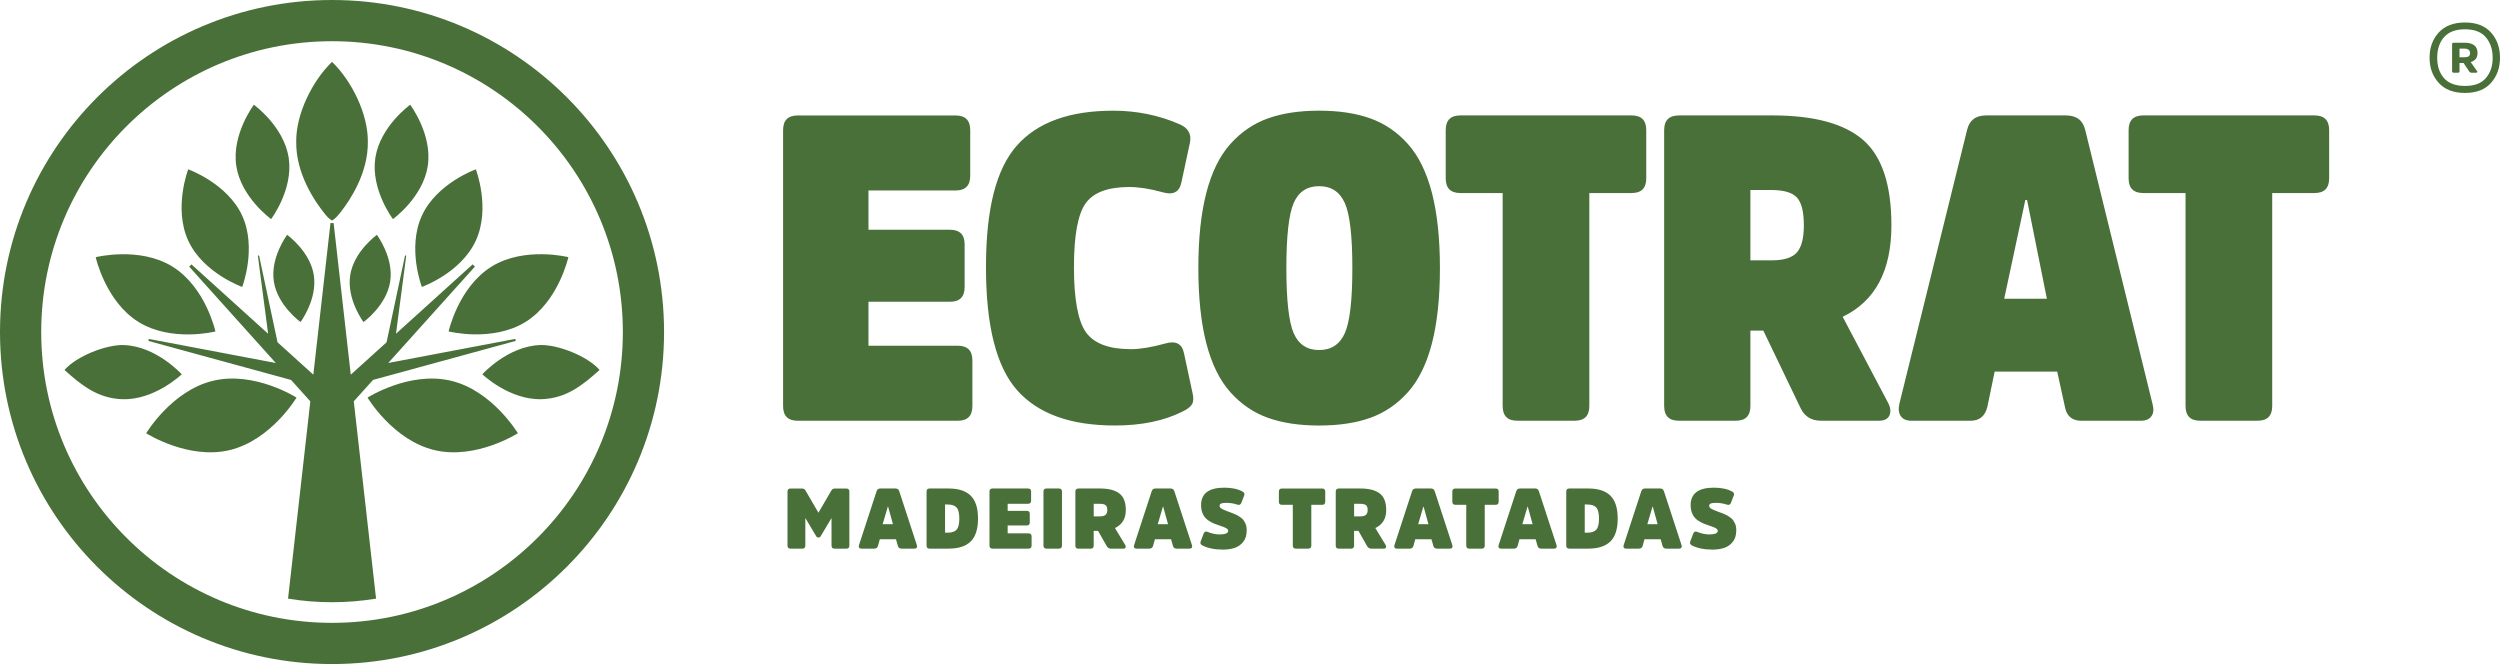
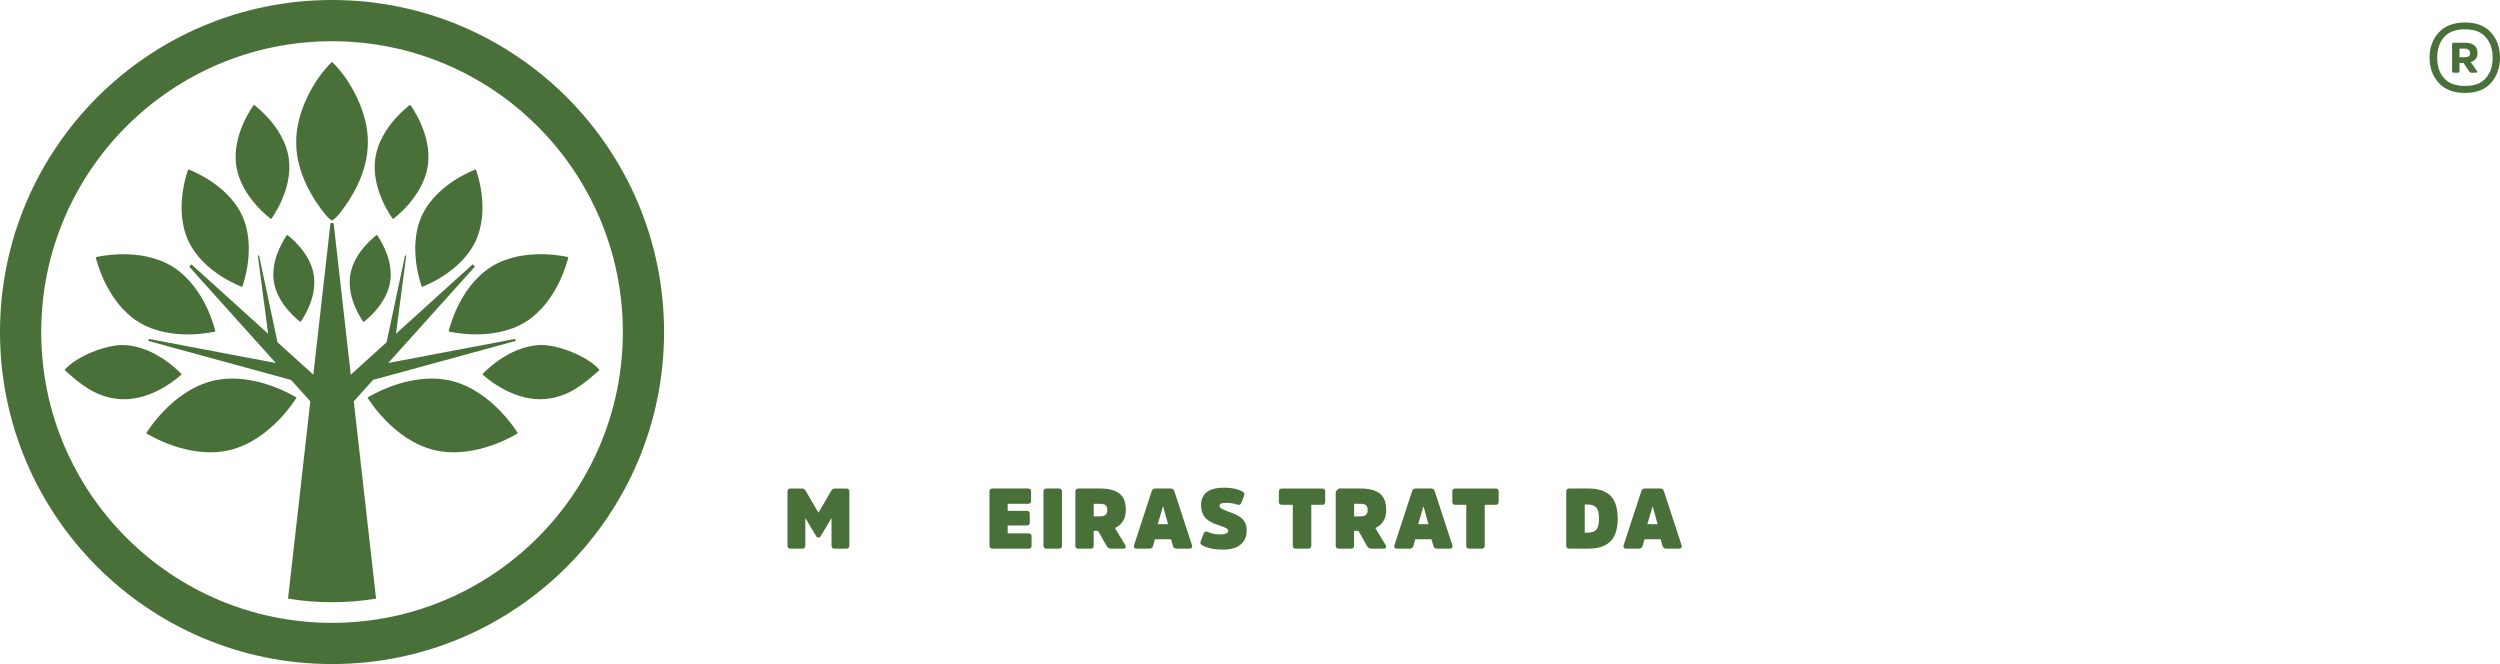
<svg xmlns="http://www.w3.org/2000/svg" id="Layer_2" data-name="Layer 2" viewBox="0 0 754 200.28">
  <defs>
    <style>
      .cls-1, .cls-2 {
        fill: #497039;
        stroke-width: 0px;
      }

      .cls-2 {
        fill-rule: evenodd;
      }
    </style>
  </defs>
  <g id="Camada_1" data-name="Camada 1">
    <g>
      <g>
        <path class="cls-2" d="M100.14,0c55.31,0,100.14,44.84,100.14,100.14s-44.83,100.14-100.14,100.14S0,155.45,0,100.14,44.84,0,100.14,0h0ZM86.87,180.55c4.32.71,8.75,1.08,13.28,1.08s8.95-.37,13.27-1.08l-6.72-59.51,5.81-6.46,43.04-11.77-.14-.6-38.31,7.26,26.13-29.06-.68-.68-23.12,20.92,3.09-23.55-.36-.06-5.57,26.19-10.8,9.77-5.17-45.73h-.95l-5.17,45.73-10.8-9.77-5.57-26.19-.36.06,3.09,23.55-23.12-20.91-.68.68,26.12,29.06-38.3-7.26-.14.6,43.04,11.77,5.81,6.46-6.72,59.51h0ZM87.08,47.63c-1.44-9.52-10.51-16.04-10.51-16.04,0,0-6.74,8.92-5.31,18.44,1.44,9.52,10.51,16.04,10.51,16.04,0,0,6.74-8.92,5.31-18.44h0ZM113.2,47.63c-1.44,9.52,5.31,18.44,5.31,18.44,0,0,9.07-6.52,10.51-16.04,1.44-9.52-5.31-18.44-5.31-18.44,0,0-9.07,6.52-10.51,16.04h0ZM105.62,83.04c-1.12,7.26,4.01,14.09,4.01,14.09,0,0,6.94-4.95,8.05-12.22,1.12-7.26-4.01-14.08-4.01-14.08,0,0-6.94,4.95-8.06,12.22h0ZM135.99,114.83c-12.52-2.97-25.14,5.09-25.14,5.09,0,0,7.68,12.87,20.2,15.84,12.52,2.97,25.14-5.09,25.14-5.09,0,0-7.68-12.87-20.2-15.84h0ZM162.85,104.07c-9.76.36-17.38,8.81-17.38,8.81,0,0,8.21,7.87,17.98,7.51,7.36-.27,12.25-4.2,17.38-8.81-3.59-4.15-12.59-7.71-17.98-7.52h0ZM148.22,80.43c-9.97,6.19-12.92,19.53-12.92,19.53,0,0,13.22,3.32,23.2-2.86,9.97-6.19,12.92-19.54,12.92-19.54,0,0-13.22-3.32-23.2,2.86h0ZM127.24,65.04c-4.5,9.8-.01,21.5-.01,21.5,0,0,11.78-4.18,16.28-13.97,4.5-9.79.01-21.5.01-21.5,0,0-11.78,4.18-16.28,13.97h0ZM94.66,83.04c-1.12-7.26-8.06-12.22-8.06-12.22,0,0-5.13,6.82-4.01,14.08,1.12,7.26,8.05,12.22,8.05,12.22,0,0,5.12-6.82,4.01-14.09h0ZM64.29,114.83c-12.52,2.97-20.2,15.84-20.2,15.84,0,0,12.62,8.06,25.14,5.09,12.52-2.97,20.2-15.84,20.2-15.84,0,0-12.62-8.06-25.14-5.09h0ZM37.43,104.07c-5.4-.2-14.39,3.37-17.98,7.52,5.14,4.61,10.02,8.54,17.38,8.81,9.77.36,17.98-7.51,17.98-7.51,0,0-7.62-8.45-17.38-8.81h0ZM52.06,80.43c-9.97-6.19-23.2-2.86-23.2-2.86,0,0,2.95,13.35,12.92,19.54,9.98,6.19,23.2,2.86,23.2,2.86,0,0-2.95-13.35-12.92-19.53h0ZM73.04,65.04c-4.5-9.79-16.28-13.97-16.28-13.97,0,0-4.49,11.7.01,21.5,4.5,9.79,16.28,13.97,16.28,13.97,0,0,4.49-11.7-.01-21.5h0ZM89.34,42.77c-.13,9.61,5.62,17.99,8.54,21.62.75.93,1.21,1.48,2.26,2.14.97-.57,1.72-1.45,2.48-2.4,2.98-3.76,8.45-11.97,8.32-21.35.11-8.29-4.82-18.37-10.8-24.12-5.98,5.75-10.92,15.83-10.8,24.12h0ZM100.14,12.43C51.7,12.43,12.43,51.7,12.43,100.14s39.27,87.71,87.71,87.71,87.71-39.27,87.71-87.71S148.58,12.43,100.14,12.43Z" />
-         <path class="cls-2" d="M286.51,91h-24.58v13.27h26.92c2.95,0,4.42,1.47,4.42,4.42v13.79c0,2.95-1.47,4.42-4.42,4.42h-48.25c-2.95,0-4.42-1.47-4.42-4.42V39.24c0-2.95,1.47-4.42,4.42-4.42h47.6c2.95,0,4.42,1.47,4.42,4.42v13.79c0,2.95-1.47,4.42-4.42,4.42h-26.27v11.84h24.58c2.95,0,4.42,1.47,4.42,4.42v12.88c0,2.95-1.47,4.42-4.42,4.42h0ZM341.08,105.31c2.77,0,6.2-.56,10.28-1.69,3.21-.95,5.12,0,5.72,2.86l2.6,12.1c.35,1.47.28,2.6-.2,3.38-.48.78-1.45,1.52-2.93,2.21-5.55,2.77-12.31,4.16-20.29,4.16-13.35,0-23.17-3.53-29.46-10.6-6.29-7.07-9.43-19.44-9.43-37.13s3.1-29.66,9.3-36.68c6.2-7.02,15.89-10.54,29.07-10.54,7.02,0,13.66,1.34,19.9,4.03,2.69,1.13,3.77,2.99,3.25,5.59l-2.6,12.1c-.61,2.86-2.51,3.81-5.72,2.86-3.73-1.04-7.07-1.56-10.02-1.56-6.42,0-10.8,1.65-13.14,4.94-2.34,3.29-3.51,9.71-3.51,19.25s1.21,16.26,3.64,19.64c2.43,3.38,6.94,5.07,13.53,5.07h0ZM382.37,35.72c4.34-1.56,9.49-2.34,15.48-2.34s11.14.78,15.48,2.34c4.34,1.56,8.11,4.14,11.32,7.74,3.21,3.6,5.61,8.5,7.22,14.7,1.6,6.2,2.41,13.77,2.41,22.7s-.8,16.5-2.41,22.7c-1.6,6.2-4.01,11.1-7.22,14.7-3.21,3.6-6.98,6.18-11.32,7.74-4.34,1.56-9.49,2.34-15.48,2.34s-11.14-.78-15.48-2.34c-4.34-1.56-8.11-4.14-11.32-7.74-3.21-3.6-5.61-8.5-7.22-14.7-1.6-6.2-2.41-13.77-2.41-22.7s.8-16.5,2.41-22.7c1.6-6.2,4.01-11.1,7.22-14.7,3.21-3.6,6.98-6.18,11.32-7.74h0ZM390.18,100.5c1.47,3.38,4.03,5.07,7.67,5.07s6.22-1.69,7.74-5.07c1.52-3.38,2.28-9.93,2.28-19.64s-.76-16.26-2.28-19.64c-1.52-3.38-4.1-5.07-7.74-5.07s-6.2,1.69-7.67,5.07c-1.47,3.38-2.21,9.93-2.21,19.64s.74,16.26,2.21,19.64h0ZM436.03,53.8v-14.57c0-2.95,1.47-4.42,4.42-4.42h51.64c2.95,0,4.42,1.47,4.42,4.42v14.57c0,2.95-1.47,4.42-4.42,4.42h-12.75v64.25c0,2.95-1.47,4.42-4.42,4.42h-17.3c-2.95,0-4.42-1.47-4.42-4.42V58.22h-12.75c-2.95,0-4.42-1.47-4.42-4.42h0ZM527.92,78.52h6.37c3.73,0,6.29-.8,7.67-2.41,1.39-1.6,2.08-4.31,2.08-8.13,0-4.08-.69-6.87-2.08-8.39-1.39-1.52-3.95-2.28-7.67-2.28h-6.37v21.2h0ZM506.33,34.81h28.22c12.57,0,21.7,2.47,27.38,7.41,5.68,4.94,8.52,13.53,8.52,25.75,0,13.7-4.9,22.89-14.7,27.57l13.66,25.88c.78,1.47.93,2.75.46,3.84-.48,1.08-1.54,1.63-3.19,1.63h-17.43c-2.86,0-4.9-1.21-6.11-3.64l-11.32-23.54h-3.9v22.76c0,2.95-1.47,4.42-4.42,4.42h-17.17c-2.95,0-4.42-1.47-4.42-4.42V39.24c0-2.95,1.47-4.42,4.42-4.42h0ZM604.46,90.09h12.88l-5.98-29.78h-.52l-6.37,29.78h0ZM599,34.81h24.06c3.21,0,5.16,1.47,5.85,4.42l20.29,82.59c.43,1.56.33,2.8-.33,3.71-.65.91-1.71,1.37-3.19,1.37h-17.95c-2.77,0-4.42-1.39-4.94-4.16l-2.34-10.67h-18.86l-2.21,10.67c-.69,2.77-2.38,4.16-5.07,4.16h-17.82c-1.47,0-2.54-.46-3.19-1.37-.65-.91-.8-2.15-.46-3.71l20.42-82.59c.69-2.95,2.6-4.42,5.72-4.42h0ZM641.99,53.8c0,2.95,1.47,4.42,4.42,4.42h12.75v64.25c0,2.95,1.47,4.42,4.42,4.42h17.3c2.95,0,4.42-1.47,4.42-4.42V58.22h12.75c2.95,0,4.42-1.47,4.42-4.42v-14.57c0-2.95-1.47-4.42-4.42-4.42h-51.64c-2.95,0-4.42,1.47-4.42,4.42v14.57Z" />
        <g>
          <path class="cls-1" d="M246.84,162.12c-.29,0-.51-.13-.67-.38l-3.28-5.51v8.33c0,.61-.31.92-.92.92h-3.54c-.62,0-.92-.31-.92-.92v-16.3c0-.61.31-.92.92-.92h3.41c.5,0,.85.17,1.05.51l3.95,6.79,3.95-6.79c.21-.34.56-.51,1.05-.51h3.41c.61,0,.92.31.92.92v16.3c0,.61-.31.92-.92.92h-3.54c-.62,0-.92-.31-.92-.92v-8.33l-3.28,5.51c-.15.26-.38.38-.67.38Z" />
-           <path class="cls-1" d="M265.5,147.33h4.61c.55,0,.91.27,1.1.82l5.3,16.22c.12.32.11.59-.03.79-.14.21-.36.31-.67.31h-3.89c-.6,0-.97-.28-1.13-.85l-.56-1.97h-4.89l-.54,1.97c-.15.56-.53.85-1.13.85h-3.89c-.31,0-.53-.1-.67-.31-.14-.2-.15-.47-.03-.79l5.3-16.22c.19-.55.56-.82,1.1-.82ZM266.21,158.09h3.1l-1.46-5.28h-.08l-1.56,5.28Z" />
-           <path class="cls-1" d="M286.08,165.47h-5.71c-.62,0-.92-.31-.92-.92v-16.3c0-.61.31-.92.92-.92h5.71c3.01,0,5.24.73,6.7,2.18,1.46,1.45,2.19,3.75,2.19,6.89s-.73,5.44-2.19,6.89-3.69,2.18-6.7,2.18ZM285.82,152.15h-.79v8.51h.79c1.25,0,2.14-.3,2.69-.91.55-.61.82-1.72.82-3.34s-.27-2.74-.82-3.34c-.55-.61-1.44-.91-2.69-.91Z" />
          <path class="cls-1" d="M309.68,158.48h-5.77v2.38h6.3c.61,0,.92.31.92.92v2.77c0,.61-.31.92-.92.92h-10.86c-.62,0-.92-.31-.92-.92v-16.3c0-.61.31-.92.92-.92h10.71c.61,0,.92.31.92.92v2.77c0,.62-.31.92-.92.92h-6.15v2.13h5.77c.6,0,.9.31.9.92v2.59c0,.6-.3.9-.9.9Z" />
          <path class="cls-1" d="M314.71,164.55v-16.3c0-.61.31-.92.92-.92h3.74c.61,0,.92.31.92.92v16.3c0,.61-.31.92-.92.92h-3.74c-.62,0-.92-.31-.92-.92Z" />
          <path class="cls-1" d="M325.25,147.33h6.53c2.58,0,4.52.5,5.82,1.5,1.3,1,1.95,2.67,1.95,5.01,0,2.58-1.09,4.38-3.28,5.41l3.07,5.07c.19.31.23.58.13.81-.1.23-.32.35-.64.35h-3.74c-.56,0-.99-.25-1.28-.74l-2.64-4.64h-1.31v4.46c0,.61-.31.92-.92.92h-3.69c-.62,0-.92-.31-.92-.92v-16.3c0-.61.31-.92.92-.92ZM329.86,155.74h1.84c.8,0,1.38-.15,1.73-.46s.53-.79.53-1.43c0-.73-.17-1.23-.51-1.5-.34-.26-.92-.4-1.74-.4h-1.84v3.79Z" />
          <path class="cls-1" d="M348.47,147.33h4.61c.55,0,.91.27,1.1.82l5.3,16.22c.12.32.11.59-.03.79-.14.21-.36.31-.67.31h-3.89c-.6,0-.97-.28-1.13-.85l-.56-1.97h-4.89l-.54,1.97c-.15.56-.53.85-1.13.85h-3.89c-.31,0-.53-.1-.67-.31-.14-.2-.15-.47-.03-.79l5.3-16.22c.19-.55.56-.82,1.1-.82ZM349.18,158.09h3.1l-1.46-5.28h-.08l-1.56,5.28Z" />
          <path class="cls-1" d="M375.99,160.12c0,1.32-.34,2.41-1.02,3.28-.68.87-1.54,1.48-2.57,1.83-1.03.35-2.21.53-3.52.53-2.58,0-4.67-.43-6.28-1.28-.51-.26-.67-.64-.49-1.15l.9-2.38c.24-.6.63-.78,1.18-.54,1.25.51,2.46.77,3.64.77,1.73,0,2.59-.36,2.59-1.08,0-.31-.2-.57-.59-.79-.39-.22-1.05-.49-1.97-.79-.67-.22-1.22-.42-1.67-.6-.44-.18-.94-.44-1.49-.78-.55-.34-.98-.71-1.31-1.11-.32-.4-.6-.91-.82-1.54-.22-.62-.33-1.33-.33-2.11,0-3.54,2.33-5.3,7-5.3,2.25,0,4.1.39,5.53,1.18.51.27.67.66.49,1.15l-.87,2.25c-.22.55-.61.73-1.18.54-1.08-.36-2.2-.54-3.38-.54-.65,0-1.14.06-1.49.18-.34.12-.51.37-.51.74,0,.31.19.58.58.82.38.24,1.04.53,1.96.87.55.21.92.35,1.13.42s.54.21,1,.41c.46.2.79.36.99.5.2.14.46.32.81.56.34.24.59.48.74.72s.32.52.5.85c.18.32.3.69.37,1.09.07.4.1.84.1,1.32Z" />
          <path class="cls-1" d="M385.71,151.33v-3.07c0-.61.31-.92.92-.92h12.14c.62,0,.92.31.92.92v3.07c0,.61-.31.92-.92.92h-3.28v12.3c0,.61-.31.92-.92.92h-3.74c-.61,0-.92-.31-.92-.92v-12.3h-3.28c-.62,0-.92-.31-.92-.92Z" />
-           <path class="cls-1" d="M403.78,147.33h6.53c2.58,0,4.52.5,5.82,1.5,1.3,1,1.95,2.67,1.95,5.01,0,2.58-1.09,4.38-3.28,5.41l3.07,5.07c.19.31.23.58.13.81-.1.23-.32.35-.64.35h-3.74c-.56,0-.99-.25-1.28-.74l-2.64-4.64h-1.31v4.46c0,.61-.31.92-.92.92h-3.69c-.62,0-.92-.31-.92-.92v-16.3c0-.61.31-.92.92-.92ZM408.39,155.74h1.84c.8,0,1.38-.15,1.73-.46s.53-.79.53-1.43c0-.73-.17-1.23-.51-1.5-.34-.26-.92-.4-1.74-.4h-1.84v3.79Z" />
+           <path class="cls-1" d="M403.78,147.33h6.53c2.58,0,4.52.5,5.82,1.5,1.3,1,1.95,2.67,1.95,5.01,0,2.58-1.09,4.38-3.28,5.41l3.07,5.07c.19.31.23.58.13.81-.1.23-.32.35-.64.35h-3.74c-.56,0-.99-.25-1.28-.74l-2.64-4.64h-1.31v4.46c0,.61-.31.92-.92.92h-3.69c-.62,0-.92-.31-.92-.92v-16.3ZM408.39,155.74h1.84c.8,0,1.38-.15,1.73-.46s.53-.79.53-1.43c0-.73-.17-1.23-.51-1.5-.34-.26-.92-.4-1.74-.4h-1.84v3.79Z" />
          <path class="cls-1" d="M427,147.33h4.61c.55,0,.91.27,1.1.82l5.3,16.22c.12.32.11.59-.03.79-.14.21-.36.31-.67.31h-3.89c-.6,0-.97-.28-1.13-.85l-.56-1.97h-4.89l-.54,1.97c-.15.56-.53.85-1.13.85h-3.89c-.31,0-.53-.1-.67-.31-.14-.2-.15-.47-.03-.79l5.3-16.22c.19-.55.56-.82,1.1-.82ZM427.72,158.09h3.1l-1.46-5.28h-.08l-1.56,5.28Z" />
          <path class="cls-1" d="M438.02,151.33v-3.07c0-.61.31-.92.92-.92h12.14c.62,0,.92.31.92.92v3.07c0,.61-.31.92-.92.92h-3.28v12.3c0,.61-.31.92-.92.92h-3.74c-.61,0-.92-.31-.92-.92v-12.3h-3.28c-.62,0-.92-.31-.92-.92Z" />
-           <path class="cls-1" d="M458.42,147.33h4.61c.55,0,.91.27,1.1.82l5.3,16.22c.12.32.11.59-.03.79-.14.21-.36.31-.67.31h-3.89c-.6,0-.97-.28-1.13-.85l-.56-1.97h-4.89l-.54,1.97c-.15.56-.53.85-1.13.85h-3.89c-.31,0-.53-.1-.67-.31-.14-.2-.15-.47-.03-.79l5.3-16.22c.19-.55.56-.82,1.1-.82ZM459.14,158.09h3.1l-1.46-5.28h-.08l-1.56,5.28Z" />
          <path class="cls-1" d="M479.01,165.47h-5.71c-.62,0-.92-.31-.92-.92v-16.3c0-.61.31-.92.92-.92h5.71c3.01,0,5.24.73,6.7,2.18,1.46,1.45,2.19,3.75,2.19,6.89s-.73,5.44-2.19,6.89-3.69,2.18-6.7,2.18ZM478.75,152.15h-.79v8.51h.79c1.25,0,2.14-.3,2.69-.91.55-.61.82-1.72.82-3.34s-.27-2.74-.82-3.34c-.55-.61-1.44-.91-2.69-.91Z" />
          <path class="cls-1" d="M496.13,147.33h4.61c.55,0,.91.27,1.1.82l5.3,16.22c.12.32.11.59-.03.79-.14.21-.36.31-.67.31h-3.89c-.6,0-.97-.28-1.13-.85l-.56-1.97h-4.89l-.54,1.97c-.15.56-.53.85-1.13.85h-3.89c-.31,0-.53-.1-.67-.31-.14-.2-.15-.47-.03-.79l5.3-16.22c.19-.55.56-.82,1.1-.82ZM496.84,158.09h3.1l-1.46-5.28h-.08l-1.56,5.28Z" />
-           <path class="cls-1" d="M523.65,160.12c0,1.32-.34,2.41-1.02,3.28-.68.87-1.54,1.48-2.57,1.83-1.03.35-2.21.53-3.52.53-2.58,0-4.67-.43-6.28-1.28-.51-.26-.67-.64-.49-1.15l.9-2.38c.24-.6.63-.78,1.18-.54,1.25.51,2.46.77,3.64.77,1.73,0,2.59-.36,2.59-1.08,0-.31-.2-.57-.59-.79-.39-.22-1.05-.49-1.97-.79-.67-.22-1.22-.42-1.67-.6-.44-.18-.94-.44-1.49-.78-.55-.34-.98-.71-1.31-1.11-.32-.4-.6-.91-.82-1.54-.22-.62-.33-1.33-.33-2.11,0-3.54,2.33-5.3,7-5.3,2.25,0,4.1.39,5.53,1.18.51.27.67.66.49,1.15l-.87,2.25c-.22.55-.61.73-1.18.54-1.08-.36-2.2-.54-3.38-.54-.65,0-1.14.06-1.49.18-.34.12-.51.37-.51.74,0,.31.19.58.58.82.38.24,1.04.53,1.96.87.55.21.92.35,1.13.42s.54.21,1,.41c.46.2.79.36.99.5.2.14.46.32.81.56.34.24.59.48.74.72s.32.52.5.85c.18.32.3.69.37,1.09.07.4.1.84.1,1.32Z" />
        </g>
      </g>
      <g>
        <path class="cls-1" d="M751.31,9.83c-1.8-2.02-4.43-3.05-7.86-3.05s-6.12,1.02-7.95,3.05c-1.83,2.02-2.74,4.54-2.74,7.59s.91,5.51,2.74,7.56c1.83,2.02,4.46,3.05,7.95,3.05s6.06-1.02,7.86-3.05c1.8-2.05,2.69-4.57,2.69-7.56s-.89-5.57-2.69-7.59ZM749.71,23.57c-1.36,1.58-3.46,2.35-6.26,2.35s-4.96-.78-6.34-2.35c-1.38-1.58-2.05-3.63-2.05-6.15s.66-4.6,2.05-6.2c1.38-1.58,3.49-2.38,6.34-2.38s4.9.8,6.26,2.38c1.38,1.61,2.08,3.68,2.08,6.2s-.69,4.57-2.08,6.15Z" />
        <path class="cls-1" d="M745.17,18.72c1.38-.42,2.05-1.3,2.05-2.71,0-2.1-1.33-3.13-3.99-3.13h-3.21c-.3,0-.47.14-.47.44v8.14c0,.3.17.47.47.47h1.33c.3,0,.44-.17.44-.47v-2.46h1.22l1.74,2.6c.17.22.39.33.58.33h1.52c.14,0,.22-.06.28-.17.06-.11.06-.22-.06-.33l-1.91-2.71ZM744.53,17c-.28.19-.8.28-1.52.28h-1.22v-2.63h1.3c1.25,0,1.88.44,1.88,1.36,0,.47-.14.8-.44,1Z" />
      </g>
    </g>
  </g>
</svg>